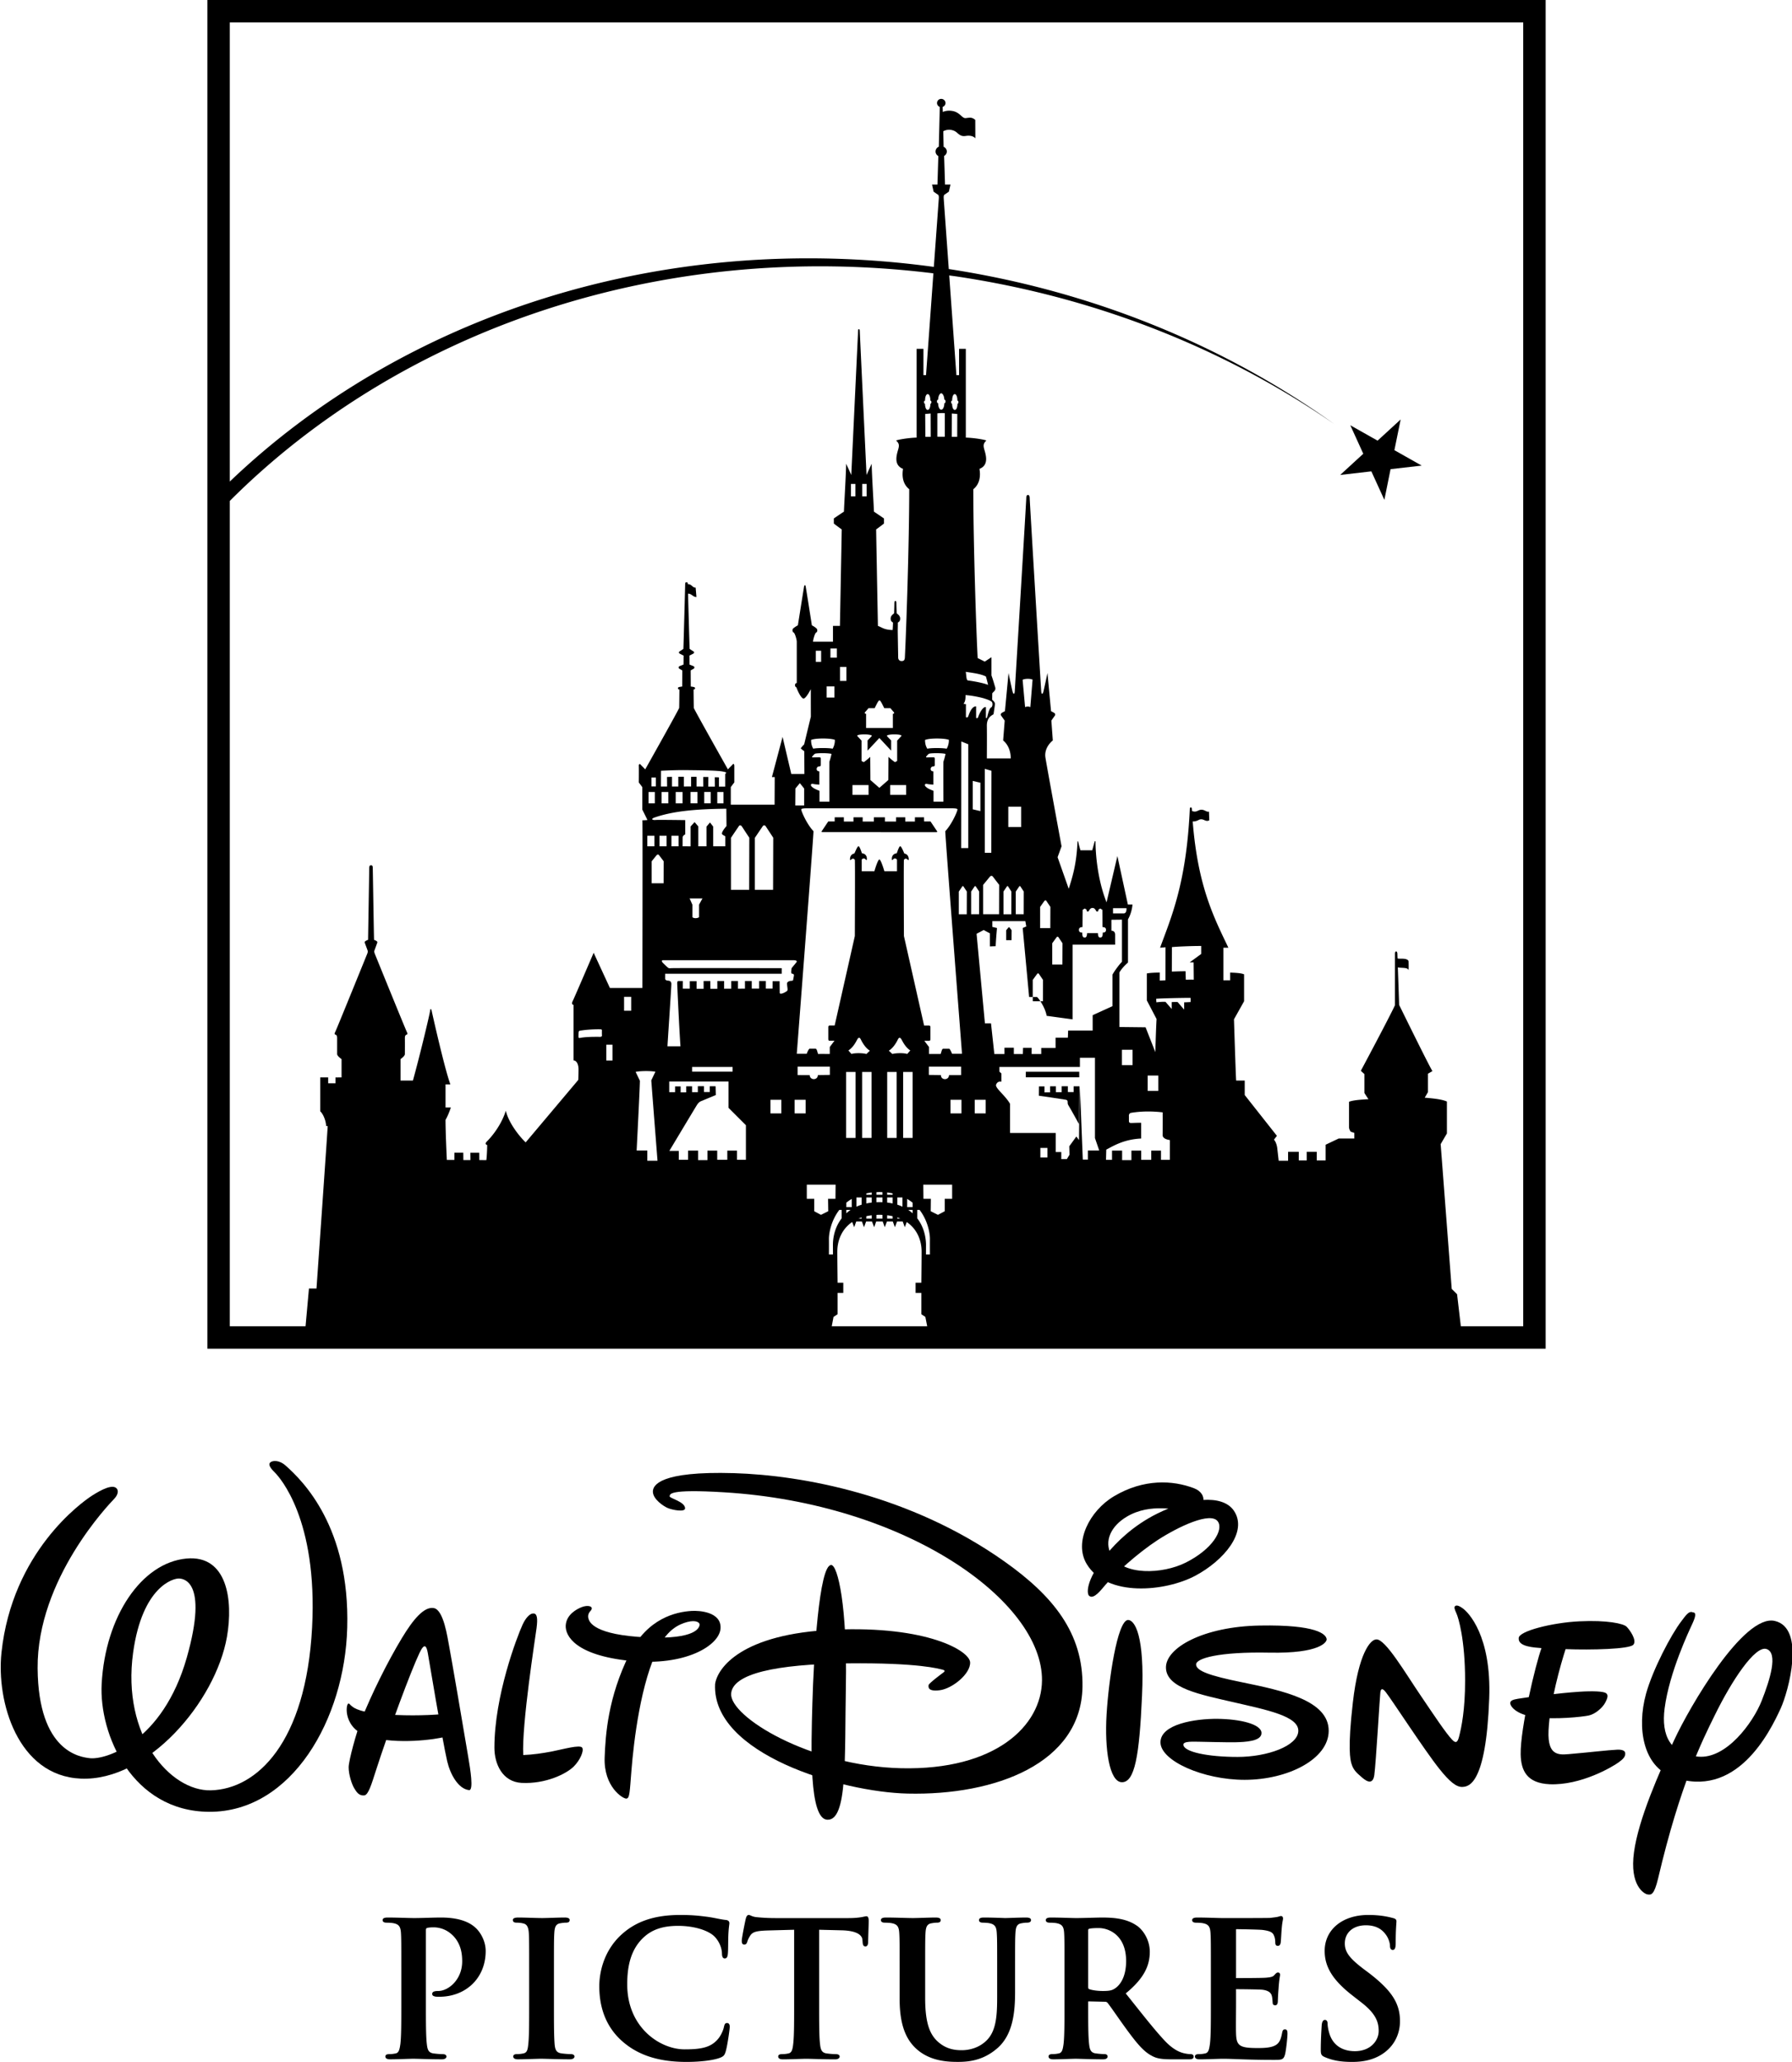
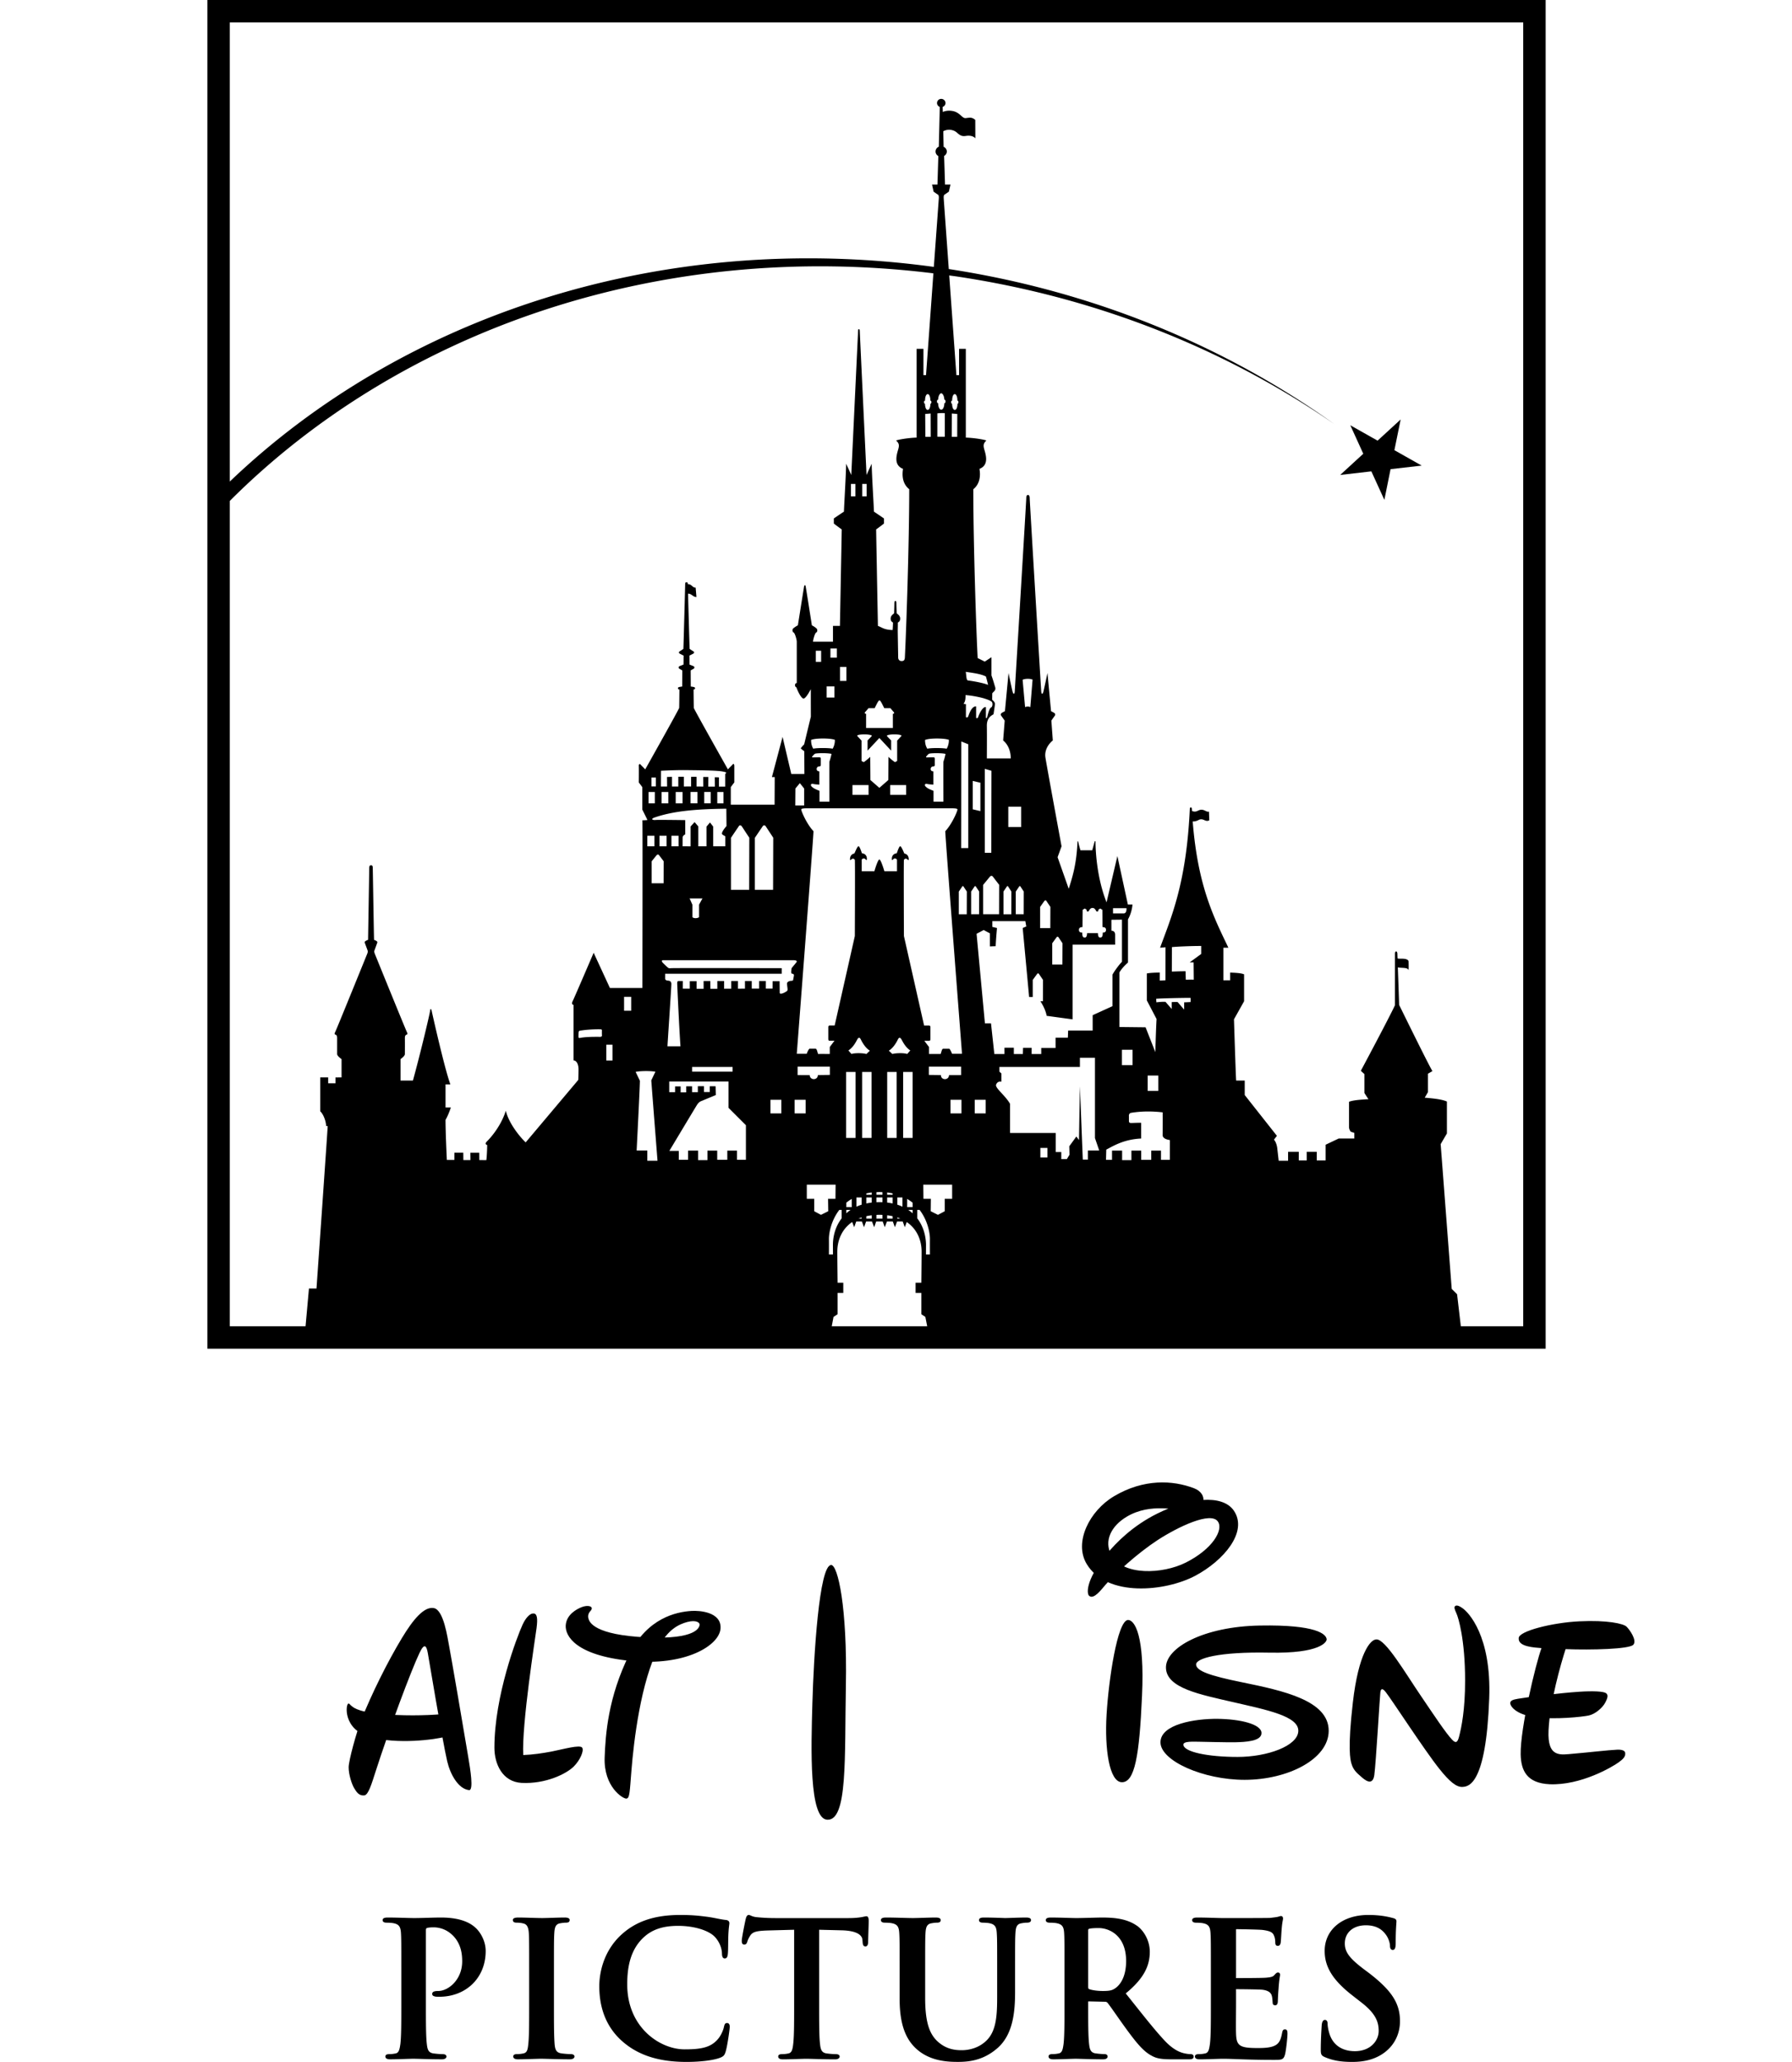
<svg xmlns="http://www.w3.org/2000/svg" xmlns:xlink="http://www.w3.org/1999/xlink" width="2174" height="2500" viewBox="-0.005 0 500.005 575.053">
  <g transform="matrix(7.488 0 0 -7.488 -2894.799 1656.146)">
    <defs>
      <path id="a" d="M170-104.737h500.005v575.046H170z" />
    </defs>
    <clipPath id="b">
      <use xlink:href="#a" overflow="visible" />
    </clipPath>
    <g clip-path="url(#b)">
-       <path d="M390.932 165.737c.064-.061.077-.215-.09-.389-.166-.174-2.879-2.978-2.853-6.312.025-3.135 1.612-3.305 1.938-3.346.591-.075 2.723.596 3.621 3.746.829 2.921-.177 2.938-.288 2.945-.195.014-1.367-.279-1.712-2.758-.43-3.11 1.387-5.168 2.896-5.131 1.712.042 3.547 1.768 3.774 6.068.211 4.032-1.212 5.592-1.387 5.767-.177.174-.251.3-.177.374.077.075.328.108.574-.111.652-.576 2.401-2.298 2.299-6.042-.089-3.396-2.06-6.868-5.143-6.856-2.874.014-4.112 2.884-4.008 4.769.136 2.51 1.485 4.508 3.159 4.664 1.519.142 1.749-1.549 1.51-2.915-.425-2.422-2.96-5.388-5.444-5.282-2.36.101-3.154 2.873-2.959 4.695.399 3.744 2.983 5.593 3.371 5.843.386.249.778.43.919.271" />
-     </g>
+       </g>
  </g>
  <path d="M130.638 490.062c.569 3.362 1.55 9.337.21 9.187-3.01-.344-5.25-4.418-6.095-8.064-1.34-5.728-5.204-29.06-5.406-30.153-.345-1.961-.906-3.01-2.306-.067-2.396 5.01-8.491 21.377-12.25 33.058-1.1 3.391-2.007 6.566-3.152 6.694-1.58.172-2.224-1.041-2.77-1.895-.72-1.123-1.633-3.946-1.61-5.96.007-1.864 2.178-9.764 3.496-13.11 2.89-7.294 7.308-16.204 11.374-22.928 3.115-5.159 6.17-8.835 8.895-8.34 2.748.493 3.796 8.13 4.283 10.654.494 2.53 4.133 23.69 5.331 30.924" />
  <path d="M97.191 475.117c.404 0 .404.344.756.561.367.21 1.146 1.67 8.14 2.321 6.102.562 12.279.48 17.325.068.285 1.894 1.124 6.237 1.124 6.237-3.295.906-13.673 2.239-21.318.142-7.652-2.111-6.798-9.262-6.027-9.33M148.713 449.988c1.19-.09 1.318 1.423.98 4.073-.336 2.524-4.185 27.09-3.713 35.402 2.613-.09 5.241-.465 8.139-1.026 2.89-.562 7.75-1.954 8.319-1.018.546.928-.652 3.534-2.344 5.226-2.051 2.059-7.847 4.934-14.586 4.59-5.323-.292-7.577-5.242-7.577-9.816 0-14.496 6.334-30.984 7.862-34.316.89-1.932 2.036-3.092 2.92-3.115M175.653 461.235c5.04-10.004 12.999-11.681 17.26-11.958 2.245-.15 8.393.284 8.123 4.86-.27 4.716-9.711 10.654-25.24 9.067-15.14-1.55-18.15-6.919-17.963-9.906.202-2.995 2.995-4.5 4.41-5.062 1.408-.554 2.568-.374 2.808.105.172.374-.112.734-.374 1.018-.525.57-.75 1.31-.472 2.157.284.838 1.475 4.485 16.36 5.144 13.747.599 14.563-2.786 14.638-3.55.045-.524-.89-1.407-3.414-.756-2.463.644-5.48 2.15-7.944 6.926-5.092 9.764-7.024 26.357-7.675 34.488-.48 5.968-.472 7.757-1.4 7.847-.936.105-6.387-3.265-6.073-11.493.232-6.178.884-16.728 6.956-28.887" />
-   <path d="M199.509 469.718c.599-4.463 7.285-14.1 33.23-15.215 25.944-1.123 37.797 5.893 37.94 9.113.141 3.242-5.048 7.367-8.492 7.78-3.422.433-3.152-.974-3.085-1.46.075-.495 3.849-3.295 4.14-3.505.285-.217.645-.562-.291-.779-.906-.202-6.432-1.962-26.491-1.752-20.06.217-32.024 2.898-32.466 8.416-.51 6.395 21.923 20.24 47.463 20.83 26.252.6 39.16-11.807 39.28-24.476.21-22.126-37.894-49.41-88.765-52.48-15.582-.952-15.042.546-15.14 1.115-.09.554 4.306 1.497 4.306 3.362 0 1.123-3.557.472-4.875-.105-1.048-.442-4.11-2.418-4.11-4.567 0-1.708 1.789-5.766 22.634-5.144 18.892.569 49.179 5.99 75.55 24.686 13.365 9.48 21.961 19.827 21.699 34.952-.382 21.317-24.327 30.295-48.819 29.726-18.517-.42-54.6-11.037-53.708-30.497" />
  <path d="M231.907 436.466c1.865 0 4.515 11.778 4.104 33.649-.382 20.007.554 37.767-5.227 37.393-5.046-.315-4.492-19.625-4.118-32.519.36-12.908 1.872-38.523 5.241-38.523M303.9 445.061c-.569-.367-1.355-3.953 4.86-11.583 2.673-3.294 7.36-7.99 14.174-11.366 8.626-4.268 18.097-5.556 21.347-.794 4.013 5.9-2.845 13.927-10.76 18.143-8.221 4.387-24.724 6.132-30.34-3.325-3.578-6.02.794-14.758 7.63-18.831 8.327-4.957 16.45-4.493 22.35-2.246 4.142 1.58 3.183 6.26-1.212 6.26-3.377 0-10.85-2.33-17.573 1.684-4.306 2.56-6.455 6.754-4.283 10.685 3.234 5.84 14.3 5.33 20.725 2.126 7.488-3.736 10.67-9.165 8.985-11.5-2.029-2.823-11.081 1.49-16.847 5.233-5.57 3.647-11.815 9.322-14.578 12.527-1.056 1.213-3.182 4.118-4.478 2.987M314.735 451.793c1.88 0 4.687 4.305 3.916 21.137-.741 16.825-2.037 24.118-5.593 24.118s-4.875-9.352-4.298-18.884c.569-9.54 2.987-26.177 5.975-26.371M370.742 482.701c0-8.446-12.639-11.171-24.237-13.537-9.135-1.85-12.7-3.19-12.767-4.927-.067-1.73 6.312-3.609 20.471-3.324 14.174.277 16.039-2.988 15.964-3.752-.142-1.385-2.77-4.088-18.592-3.81-15.828.261-26.476 6.244-26.251 11.86.217 5.623 9.51 7.367 18.816 9.516 9.292 2.15 18.255 3.879 18.12 8.05-.135 4.162-8.678 7.217-16.937 7.217s-15.012-1.377-15.132-3.399c-.068-1.048 2.778-.839 4.305-.839 1.108 0 7.78.203 10.28.143 2.494-.068 7.346-.21 7.204-2.651-.128-2.418-5.96-3.804-12.22-3.879-6.237-.06-16.016 1.46-15.964 6.59.06 5.143 11.95 10.422 23.474 10.422 12.062 0 23.466-5.765 23.466-13.68M384.032 457.221c-1.684 0-4.986 3.991-6.544 17.566-1.505 12.998-.711 16.023-.382 17.117.547 1.864 1.678 2.703 2.629 3.549.928.838 3.257 2.905 3.736-.382.45-3.265 1.572-22.523 1.685-23.084.082-.57.292-1.61 1.497-.09 1.76 2.239 10.842 16.263 14.96 21.407 2.853 3.579 4.762 5.144 6.455 5.054 1.67-.097 6.574-.457 7.472-24.687.652-17.573-5.893-24.027-7.3-25.046-1.4-1.04-1.962-.95-2.254-.658-.262.27-.165.748.39 1.961.568 1.213 2.433 7.376 2.433 18.794 0 8.229-1.033 13.088-1.685 15.612-.344 1.295-.749 2.149-1.954.838-1.79-1.909-4.927-6.641-8.603-12.062-4.403-6.447-10.011-16.083-12.535-15.889M423.769 456.847c0-1.954 9.442-4.32 16.922-4.672 7.847-.382 12.347.651 13.178 1.497.854.831 2.988 3.826 1.88 5.04-1.124 1.22-11.614 1.497-18.9 1.22-1.302 4.02-4.402 14.773-4.754 22.62-.39 7.854 3.452 6.828 6.904 6.544 3.466-.277 10.01-1.041 12.257-1.123.666-.023 2.134-.008 2.231.936.12 1.04-.666 1.752-1.864 2.62-1.632 1.19-10.46 6.455-19.25 6.08-6.365-.3-7.96-3.84-8.057-8.326-.143-7.196 4.208-25.33 5.81-29.636-1.775-.18-6.604-.292-6.357-2.8" />
  <path d="M421.433 474.795c-.247.823 1.31 3.369 6.926 4.11 5.593.749 13.17-.09 14.945-.464 1.79-.367 3.849-2.149 4.59-3.557.741-1.392.928-2.238.187-2.71-.756-.464-3.556-.607-7.293-.367-5.803.367-14.788 1.55-17.206 1.962-1.325.224-2.014.464-2.15 1.026" />
  <g transform="matrix(7.488 0 0 -7.488 -2894.799 1656.146)">
    <defs>
      <path id="c" d="M170-104.737h500.005v575.046H170z" />
    </defs>
    <clipPath id="d">
      <use xlink:href="#c" overflow="visible" />
    </clipPath>
    <g clip-path="url(#d)">
-       <path d="M449.672 161.12c.15 0 .093-.186-.019-.43-.112-.243-.855-1.797-1.031-3.146-.131-1.011.207-1.704 1.255-1.798 1.051-.093 2.043 1.274 2.361 2.078.319.807.617 1.779.186 1.93-.431.15-1.315-1.205-1.927-2.454-.471-.955-1.294-2.584-2.117-6.087-.151-.632-.262-.617-.393-.598-.132.019-.677.337-.506 1.574.167 1.235.936 2.958 1.498 4.176.562 1.217 2.583 4.699 3.746 4.437 1.162-.263.51-2.632.223-3.258-.411-.899-1.666-3.427-4.045-2.546-1.071.395-1.328 1.796-.974 3.089.253.911.938 2.21 1.312 2.697.147.189.281.412.431.336" />
-     </g>
+       </g>
  </g>
  <path d="M122.536 556.88c-.262 0-.876 0-1.138-.06-.36-.096-.823-.201-.823-.718 0-.517.36-.831 1.7-.831 2.792 0 6.663-3.137 6.663-8.259 0-1.647-.15-5.054-2.942-7.532a7.513 7.513 0 0 0-5.01-1.962c-.718 0-1.497.052-1.909.202-.21.06-.262.315-.262.726v20.651c0 4.747 0 8.828.262 11 .157 1.34.36 2.373 1.812 2.583.719.097 1.805.202 2.576.202.779 0 1.086.307 1.086.674 0 .464-.517.77-1.243.77-3.407 0-6.657-.156-7.997-.156-1.19 0-4.448.157-6.514.157-.876 0-1.288-.307-1.288-.771 0-.367.21-.674 1.086-.674.77 0 1.347-.105 1.812-.202.92-.21 1.078-1.243 1.287-2.636.255-2.119.255-6.2.255-10.947v-9.082c0-7.847 0-9.3-.097-10.947-.113-1.602-.472-2.374-2.022-2.688-.412-.098-1.235-.157-1.962-.157-.77 0-1.13-.255-1.13-.72 0-.463.411-.718 1.392-.718 2.733 0 5.99.15 7.436.15 2.118 0 5.114-.15 7.487-.15 6.56 0 8.933 2.224 9.764 2.995 1.183 1.138 2.68 3.512 2.68 6.35 0 7.487-5.473 12.75-12.96 12.75M159.038 574.327c-3.406 0-6.656-.157-8.056-.157-1.183 0-4.44.157-6.507.157-.876 0-1.288-.315-1.288-.779 0-.36.21-.674 1.086-.674.771 0 1.34-.097 1.804-.202.929-.21 1.138-.98 1.288-2.373.262-2.112.262-6.193.262-11.202v-9.09c0-7.847 0-9.292-.097-10.94-.112-1.601-.524-2.425-1.557-2.635-.562-.15-1.183-.21-1.805-.21-.719 0-1.086-.202-1.086-.77 0-.412.465-.667 1.498-.667 1.962 0 5.219.15 6.716.15 1.288 0 4.336-.15 6.297-.15.876 0 1.34.255 1.34.666 0 .57-.359.772-1.085.772-.51 0-.921.06-1.498.157-1.288.202-1.595 1.033-1.7 2.688-.104 1.647-.104 3.092-.104 10.94v9.09c0 5.008 0 9.037.21 11.253.15 1.288.464 2.111 1.856 2.321.727.105 1.812.202 2.584.202.77 0 1.085.315 1.085.674 0 .464-.516.779-1.243.779M202.466 572.163c-.307.98-.516 1.295-1.497 1.707-2.12.824-6.043 1.183-9.397 1.183-7.128 0-13.118-1.542-17.865-5.675-5.167-4.493-6.507-10.386-6.507-15.432 0-3.572 1.086-9.712 6.14-14.361 3.721-3.407 8.678-5.519 16.472-5.519 3.205 0 5.114.202 7.54.517 1.97.262 3.617.719 5.114.876.772.052 1.034.464 1.034.876s-.158 1.033-.262 2.838c-.098 1.707-.045 4.545-.15 5.578-.053.98-.307 1.445-.884 1.445-.509 0-.771-.464-.771-1.393-.052-1.55-.726-3.25-1.962-4.597-1.647-1.76-5.63-3.1-10.273-3.1-4.387 0-7.285 1.086-9.554 3.152-3.721 3.407-4.65 8.207-4.65 13.164 0 12.084 9.195 18.127 16.009 18.127 4.492 0 7.233-.472 9.24-2.793.876-.98 1.497-2.426 1.707-3.302.21-1.033.411-1.243.928-1.243.517 0 .726.464.726 1.04 0 .615-.621 5.16-1.138 6.912M242.225 541.756c-.052.719-.314 1.086-.726 1.086-.51 0-.771-.262-.824-1.288l-.052-.577c-.097-1.235-1.445-2.53-5.833-2.628l-6.244-.157v20.905c0 4.755 0 8.828.254 11 .157 1.34.36 2.373 1.805 2.583.726.104 1.812.202 2.583.202.779 0 1.086.314 1.086.674 0 .464-.517.778-1.236.778-3.407 0-6.664-.157-8.109-.157-1.19 0-4.44.157-6.507.157-.883 0-1.295-.314-1.295-.778 0-.36.21-.674 1.086-.674.778 0 1.347-.098 1.812-.202.928-.21 1.13-1.243 1.288-2.636.262-2.119.262-6.192.262-10.947v-20.905l-7.443.202c-2.838.112-4.08.314-4.792 1.4-.472.719-.726 1.348-.831 1.707-.157.562-.412.824-.831.824-.51 0-.72-.315-.72-1.086 0-.823.982-5.57 1.087-5.982.21-.876.464-1.19.876-1.19.419 0 .928.516 2.216.613 1.452.165 3.467.262 5.166.262h20.449c3.302 0 4.545-.516 4.957-.516.464 0 .674.366.674 1.34 0 1.086-.158 4.65-.158 5.99M286.484 536.223c-.569 0-.883.06-1.445.157-1.295.202-1.61 1.033-1.707 2.688-.105 1.647-.105 3.092-.105 10.94v5.525c0 5.78-.621 11.98-5.001 15.746-3.722 3.198-7.488 3.767-10.902 3.767-2.786 0-7.795-.15-11.621-3.617-2.68-2.418-4.695-6.29-4.695-13.882v-7.54c0-7.847 0-9.292-.105-10.94-.104-1.601-.464-2.373-2.014-2.687-.412-.098-1.235-.157-1.961-.157-.772 0-1.139-.255-1.139-.72 0-.463.412-.718 1.4-.718 2.734 0 5.99.15 7.533.15 1.243 0 4.493-.15 6.357-.15.973 0 1.393.255 1.393.719 0 .516-.36.719-1.086.719-.57 0-.876.06-1.445.157-1.295.202-1.602 1.033-1.707 2.688-.098 1.647-.098 3.092-.098 10.94v7.232c0 7.375 1.446 10.475 3.916 12.49 2.277 1.856 4.605 2.059 6.305 2.059 2.216 0 4.904-.72 6.918-2.726 2.838-2.785 2.95-7.39 2.95-12.601v-6.455c0-7.847 0-9.292-.112-10.94-.097-1.601-.464-2.373-2.006-2.687-.42-.098-1.243-.157-1.812-.157-.772 0-1.139-.255-1.139-.72 0-.463.412-.718 1.348-.718 2.636 0 5.885.15 5.938.15.614 0 3.871-.15 5.885-.15.929 0 1.34.255 1.34.719 0 .464-.359.719-1.183.719M306.566 537.72c-1.235 0-2.164.06-2.688.21-.202.052-.255.21-.255.464v15.694c0 .412.053.569.307.674 1.034.36 2.584.509 3.827.509 1.961 0 2.635-.202 3.511-.824 1.498-1.085 2.943-3.406 2.943-7.532 0-7.12-4.702-9.195-7.645-9.195zm25.256 36.607h-4.905c-2.95 0-4.29-.262-5.63-1.033-2.27-1.191-4.238-3.61-7.181-7.638-2.067-2.845-4.44-6.35-5.114-7.128-.202-.21-.457-.255-.719-.255l-4.492-.104c-.105 0-.158.052-.158.15v.726c0 4.8 0 8.88.255 10.999.165 1.393.367 2.418 1.812 2.628.726.105 1.857.202 2.478.202.622 0 .876.315.876.674 0 .464-.411.779-1.287.779-2.995 0-6.822-.157-7.593-.157-.98 0-4.23.157-6.304.157-.876 0-1.288-.315-1.288-.779 0-.36.21-.674 1.085-.674.78 0 1.348-.097 1.812-.202.929-.21 1.086-1.235 1.288-2.628.255-2.119.255-6.2.255-10.947v-9.082c0-7.855 0-9.3-.097-10.947-.105-1.602-.472-2.374-2.022-2.688-.412-.098-1.236-.157-1.954-.157-.78 0-1.138-.255-1.138-.72 0-.463.411-.718 1.392-.718 2.74 0 5.99.15 7.076.15 1.752 0 5.683-.15 7.278-.15 3.31 0 6.814.3 9.659 2.269 1.497.98 3.609 3.714 3.609 7.278 0 3.818-1.543 7.382-6.709 11.613 4.545 5.683 8.057 10.22 11.052 13.373 2.785 2.89 4.852 3.25 5.63 3.407.562.104.981.15 1.393.15.614 0 .876.314.876.673 0 .577-.412.779-1.235.779M358.567 572.934c-.412 1.498-.876 1.55-3.047 1.55-7.795 0-11.254-.307-14.301-.307-1.191 0-4.44.157-6.507.157-.876 0-1.296-.314-1.296-.778 0-.36.21-.674 1.086-.674.779 0 1.348-.098 1.812-.202.929-.21 1.086-1.243 1.288-2.636.262-2.119.262-6.192.262-10.947v-9.082c0-7.847 0-9.3-.105-10.947-.105-1.602-.471-2.374-2.014-2.68-.412-.106-1.243-.158-1.962-.158-.778 0-1.138-.254-1.138-.719 0-.464.412-.726 1.393-.726 2.74 0 5.99.157 7.443.157 1.647 0 11.867 0 12.856-.052.973-.105 1.804-.21 2.216-.307.255-.053.622-.21.876-.21.412 0 .57.307.57.719 0 .367-.255.988-.413 3.354-.052.57-.157 2.846-.254 3.467-.105.36-.262.771-.779.771s-.719-.307-.719-.98c0-.36-.052-1.191-.314-1.76-.307-.876-.824-1.393-3.257-1.7-.876-.105-6.245-.21-7.278-.21-.098 0-.098.105-.098.263v13.058c0 .157-.06.314.098.314 1.138 0 7.076 0 8.266-.104 1.13-.105 1.857-.21 2.269-.667.464-.524.726-.778 1.033-.778.367 0 .622.15.622.666 0 .314-.255 1.138-.42 3.774a67.223 67.223 0 0 0-.202 3.459c0 .561-.105 1.235-.719 1.235-.576 0-.726-.307-.726-.726-.052-.457-.052-1.13-.21-1.804-.202-.921-.928-1.595-2.68-1.805-.929-.097-6.043-.15-7.278-.15-.112 0-.053.098-.053.255v4.073c0 1.76-.06 6.514 0 8.004.098 3.407.929 4.081 5.93 4.081 1.296 0 3.415 0 4.755-.621 1.296-.562 1.805-1.603 2.172-3.61.15-.778.359-.98.823-.98.57 0 .674.516.674 1.183 0 1.183-.412 4.754-.674 5.78M385.672 572.882c-2.635 1.707-5.57 2.171-8.363 2.171-3.048 0-5.369-.36-7.638-1.34-.936-.412-1.138-.719-1.138-2.014 0-2.838.202-5.938.255-6.762.052-.98.36-1.602.883-1.602.614 0 .772.57.772 1.138 0 .667.202 1.7.464 2.576 1.085 3.661 4.028 5.01 7.128 5.01 4.44 0 6.656-2.996 6.656-5.624 0-2.478-.77-4.86-4.949-8.057l-2.381-1.857c-5.78-4.492-7.742-8.213-7.742-12.444 0-5.833 4.852-10.01 12.182-10.01 3.407 0 5.578.516 6.926.875.614.15.921.412.921.876 0 .667-.21 2.164-.21 6.192 0 1.34-.299 1.812-.823 1.812-.464 0-.771-.359-.771-1.183 0-.471-.262-1.969-1.288-3.257-.727-.936-2.172-2.433-5.429-2.433-3.661 0-5.885 2.119-5.885 5.061 0 2.33 1.19 4.081 5.369 7.226l1.452 1.086c6.297 4.86 8.574 8.416 8.574 13.38 0 3.04-1.199 6.709-4.965 9.18M382.647 131.46l3.632 7.951 1.73-8.566 8.685-.995-7.615-4.298 1.745-8.566-6.44 5.908-7.607-4.29 3.617 7.943-6.44 5.908 8.693-.996" />
  <path d="M425.027 369.894h-17.409l-1.048-8.94-1.497-1.483-3.085-40.38 1.744-2.973v-8.91c-1.325-.57-3.137-.816-6.192-1.071l.906-1.557v-5.13l1.243-.726c-1.003-1.572-9.285-18.457-9.285-18.457s-.21-6.222-.367-10.475c1.064.24 2.89-.067 2.996.839.06-1.026 0-2.479 0-2.479-.06-.539-.787-.778-1.82-.778-.681 0-1.018.007-1.258-.075-.03-.659-.045-1.13-.045-1.31-.045-.891-.674-.847-.674 0v14.36c-1.46 3.205-9.524 18.293-9.524 18.293l.996.906v5.271s.659 1.07 1.138 1.737c-2.486.128-4.522.33-5.436.734v7.016c0 .741.502 1.325.502 1.325l.98.322v1.573h-4.357l-3.647 1.73v4.38h-2.478v-2.404h-2.8v2.403h-2.217v-2.403h-2.98v2.486h-2.628s-.344-3.063-.412-3.64c-.082-.576-.352-1.646-.906-2.23l.824-1.071-8.978-11.374v-4.043h-2.396c-.127-1.812-.606-17.08-.606-17.08l2.823-5.038v-7.503c-.861-.367-2.321-.427-3.886-.494v2.149h-1.895v-9.075h1.4c-3.938-8.259-8.528-16.982-9.958-35.23.412.046 1.003-.052 1.655-.404.689-.374 1.273-.097 1.58.038.479.202.89.344 1.392.045l-.09-2.434c-.366.188-.906-.172-1.325-.344-.599-.232-1.063-.202-1.58.037-.554.24-.936.502-1.834.15-.038-.786-.045-1.003-.345-.988-.172.007-.232.127-.254.33-.959 20.92-5.241 30.384-8.304 38.8l1.52-.135-.022 9.21-1.588.09.015-2.24c-1.078 0-2.815.068-3.624.255v7.503l2.718 5.196c-.172 2.883-.344 9.233-.344 9.233l-2.718-6.919-7.308-.082v-15.215c.786-1.408 2.396-2.77 2.396-2.77v-12.04c1.153-2.03 1.25-4.126 1.25-4.126h-1.28l-2.928-13.53-3.025 12.908c-3.212-8.079-3.084-17.041-3.084-17.041h-.21l-.704 2.523h-3.294s-.547-1.902-.622-2.463l-.187-.015c-.262 5.817-1.153 9.202-2.456 13.215l-3.107-8.805 1.108-3.04s-4.088-22.111-4.5-24.754c-.285-1.79.569-3.542 2.059-4.77l-.405-5.526c.562-.83.81-1.153.981-1.407a.532.532 0 0 0-.172-.741c-.247-.165-.898-.495-.898-.495l-.996-10.64s-.989 4.703-1.153 5.272c-.158.584-.502.83-.584-.083-.075-.906-3.22-53.191-3.22-53.933 0-.748-.247-.906-.48-.906-.261 0-.478.158-.478.906 0 .742-3.153 53.027-3.22 53.933-.082.914-.404.667-.584.083-.172-.57-1.146-5.272-1.146-5.272l-1.003 10.64s-.651.33-.891.495c-.262.164-.344.494-.172.74.172.255.412.577.996 1.408l-.435 5.526c1.505 1.228 2.127 3.197 2.127 5.01l-6.672.007s.045-6.679 0-9.06c-.037-2.396 1.37-2.935 1.857-3.257 0 0 .382-2.396.405-2.853.06-.45-.584-1.07-.78-1.19l.023-1.805s.023-.052.517-.546c.502-.495.374-.989.24-1.37-.128-.368-.367-1.356-.974-3.086v-5.069l-1.864 1.228-1.984-.988c-.375-6.679-1.22-31.792-1.22-47.082 2.215-1.79 1.908-4.515 1.721-5.683 2.846-1.116 1.67-4.208 1.303-5.563-.367-1.363.06-1.737.607-2.359-.854-.307-3.632-.741-5.72-.801V97.294h-1.88v7.337h-.75s-1.04-14.518-1.998-27.808c.719.104 1.445.187 2.171.299 39.527 5.908 75.333 20.486 105.298 41.152C341.945 96.582 305.3 81.24 264.725 75.033c-.74-10.318-1.4-19.438-1.415-19.722-.037-.66.068-.951.247-1.041.15-.082 1.19-.816 1.19-.816l.458-1.984h-1.528s-.21-6.949-.254-7.96c.434-.277.756-.719.756-1.25 0-.584-.367-1.078-.891-1.325l-.097-4.328c1.302-.72 2.905-.45 3.833.404 1.026.958 1.632 1.018 2.456.899 1.16-.18 2.067.022 2.658.658l-.022-5.136c-.966-.771-1.37-.651-2.658-.494-1.011.12-1.58-1.565-3.587-1.962-.891-.18-1.857-.157-2.815.247l-.045-1.4c.457-.165.801-.584.801-1.086 0-.636-.54-1.16-1.198-1.16-.651 0-1.168.524-1.168 1.16 0 .502.33.914.771 1.086l-.27 11.082c-.539.24-.913.756-.913 1.355 0 .546.322 1.01.779 1.273-.038 1.085-.247 7.937-.247 7.937h-1.513l.434 1.984s1.041.734 1.199.816c.172.09.299.382.262 1.04-.023.278-.652 9.053-1.393 19.124-76.254-10.415-148.396 13.897-196.467 59.87V6.26h360.939v363.634zM335.16 266.056l-3.212 2.344h1.1l.045 4.822c-.868-.023-1.497 0-2.23 0l-.068-2.344c-1.61 0-2.763.06-3.826.09l.022-6.829c1.108-.12 4.957-.314 8.17-.314v2.231zm-2.972 13.418c-.502 0-1.176.067-1.783.067v2.037l-1.804-2.104c-.502-.06-1.303 0-1.67 0v1.924l-1.722-1.984c-.809-.068-2 .06-2.546.127l-.067-.988c1.37-.135 7.113-.255 9.592-.255.06.315 0 1.176 0 1.176zm-9 24.769h-2.958v-4.29h2.957v4.29zm-7.174-7.174h-2.965v-4.297h2.965v4.297zm10.408 26.394h-2.478v-2.568h-2.718v2.568h-2.8v-2.568h-2.734v2.658h-2.598v-2.658h-2.815v2.568h-1.677l.075-2.845c1.73-.869 4.71-2.853 9.726-3.092v-4.396c-1.498 0-2.172.06-2.8.06-.607 0-.607-.314-.607-.681v-1.228s-.127-.816.674-.929c.801-.127 4.088-.68 8.73-.127.06 1.483 0 5.863 0 6.372 0 .315.173 1.1 2.037 1.363l-.015 5.503zm-22.882-2.598v2.546l-1.415-.015-.809-20.411-.254 14.975-.734-.996-1.977 2.725.06 2.359-.741 1.228h-1.55v-1.977h-1.558v-5.323h-12.736v-8.117c-1.363-2.396-4.26-4.44-3.893-5.369.374-.935 1.108-.868 1.482-.808v-2.299l-.561-.502v-1.325h22.462v-2.553h4.2v22.395l1.191 3.467h-3.167zm-11.276 1.932h-1.977v-2.643h1.977v2.643zm18.292-68.055v-1.46h3.766c0 .307.038 1.46-.794 1.46h-2.972zm-7.016-.516c.39.015.42-1.004 1.295-1.004.876 0 .891 1.019 1.273 1.004.48-.015.382-.554.382-.554l.524-.293.57.375.037 4.8c.442 0 1.003.12.98.793-.022.652-.471.741-.905.741 0 1.138-.27 1.378-.727 1.393-.382.008-.606-.374-.629-1.235h-3.017c-.023.86-.262 1.243-.652 1.235-.456-.015-.718-.255-.703-1.393-.45 0-.906-.09-.929-.74 0-.675.547-.795 1.004-.795l.037-4.8.569-.374.524.293s-.09.539.367.554zm-9.95 14.773v-5.923s.935-1.303 1.13-1.55c.127-.187.187-.277.367-.277.172 0 .24.142.322.24.172.284.614.913 1.048 1.572l-.023 5.938h-2.845zm-3.37-10.146v-5.923s.928-1.303 1.1-1.55c.158-.18.225-.277.375-.277.18 0 .262.143.33.247.171.277.606.906 1.055 1.573l-.023 5.93h-2.837zm-8.85-11.486c.134.217.523.794.823 1.273l-.015 6.334h-2.194v-6.32l.846-1.257c.105-.165.15-.277.285-.277.127 0 .187.15.254.247zm3.548-16.705h-3.586v-5.683h3.586v5.683zm.412-41.07c.584-.329 2.037-.381 2.778-.052l-.629 7.668c-.412-.195-.92-.21-1.46-.008l-.689-7.607zm.322 59.048l-.015 6.334h-2.216v-6.32l.846-1.257c.112-.165.15-.277.285-.277.127 0 .194.15.254.247.142.217.524.794.846 1.273zm-9.142 36.756h-1.7l-2.328-24.97 1.984-1.049 1.737.929v3.638l1.61-.06c.06-1.73.367-5.069.367-5.069l-1.303-.307v-1.61h9.21l.262 1.483-.996.434 1.797 19.244h1.003v-4.748s.936-1.302 1.13-1.55c.128-.194.195-.284.368-.284.172 0 .24.142.307.255.187.262.614.898 1.063 1.557l-.023 5.945h-.711c.711 1.086 1.498 2.613 1.752 4.073l7.24.989v-20.838h11.868v-2.726c0-.554-.172-1.108-1.04-1.175v-3.033l2.95-.037v11.748c-.547.502-2.06 2.463-2.65 3.594v8.783l-5.527 2.516v4.283h-6.843l-.083 1.984h-3.429v2.882h-3.998v1.678h-2.68v-1.715h-2.39l-.06 1.715h-2.515v-1.752h-2.613v1.752h-2.83l-.93-8.559zm-1.483 25.121h-3.062v-3.796h3.062v3.796zm-4.065-61.862s.696-1.026.846-1.258c.112-.165.157-.277.284-.277.142 0 .195.15.262.247.15.217.54.794.846 1.273l-.022 6.334h-2.216v-6.32zm2.583-30.362v7.922l-2.127-.502v-7.914l2.127.494zm3.586 26.326c.285.374.959 1.243 1.655 2.156l-.03 8.192h-4.447v-8.17s1.475-1.789 1.76-2.14c.216-.255.306-.382.568-.382.262 0 .39.202.494.344zm-.539-6.776h-1.82v-23.421l1.865.539-.045 22.882zm-7.135-50.474c2.463.367 4.26.614 5.63 1.295.24.802.614 2.351.614 2.351-1.108-.494-3.953-1.033-5.63-1.242-.495-.06-.435-1.595-.614-2.404zm.052 12.624v-3.407l.022-.194s-.396-.038-.703-.12c.629-.674.569-1.977.569-2.411 2.021.12 4.612.719 5.413.996.809.262 1.662.576 1.954.928.24.3.24 1.295-.254 1.543-.51.247-.936 2.163-1.056 2.598-.127.434-.187.367-.367.307v-3.025c-.906-.195-1.91 1.969-2.164 2.785-.157.494-.569.24-.569.24v-3.22c-1.243-.12-1.976 2.164-2.156 2.658-.187.502-.434.502-.689.322zm.651 36.524h-1.984l.045-29.725 1.94.771v28.954zm-.419 18.457h-2.216v-6.32l.853-1.257c.105-.165.15-.277.277-.277.135 0 .203.15.263.247.134.217.524.794.846 1.273l-.023 6.334zM267.1 115.451l-.022 6.372h-1.528l.023-6.5 1.527.128zm.037-3.714c.39 0 .375.831.023.869-.023.748-.195 1.67-.734 1.714v.015l-.022-.007a.17.17 0 0 0-.03.007v-.015c-.524-.06-.712-.966-.734-1.714-.344-.038-.367-.869.022-.869 0-1.003.27-1.79.712-1.82v-.007s.022.008.03.008v-.008.008c.449.03.733.816.733 1.82zm-1.497 182.158c-.195-.494-.607-1.408-.809-1.408h-1.654c-.165 0-.27.157-.337.292-.068.135-.315.973-.375 1.168-.539-.015-3.257 0-3.257 0V292l-1.303-1.722h1.348c.195 0 .352-.09.352-.561v-3.287c0-.143-.075-.42-.442-.42h-1.325l-5.63-24.963s-.09-21.033 0-21.22c.134-.3.56-.524.958-.157.456.427.389.022.374-.225-.03-.374-.202-1.213-1.22-1.408-.307-.688-.824-2.014-1.154-2.014-.321 0-.763 1.453-.958 1.947-.861.097-1.34.659-1.363 1.46-.045.756.255.337.405.18.33-.33.83-.195 1.025.157v3.212h-3.519s-.958-3.272-1.392-3.272v-.007c-.457 0-1.4 3.28-1.4 3.28h-3.535v-3.22c.217-.36.697-.48 1.019-.15.157.15.456.569.419-.18-.023-.801-.502-1.363-1.37-1.46-.202-.502-.63-1.947-.959-1.947-.322 0-.83 1.326-1.153 2-1.018.202-1.19 1.048-1.213 1.422-.022.247-.075.644.382.225.404-.367.816-.143.958.15.098.187 0 21.227 0 21.227l-5.63 24.956h-1.325c-.39 0-.45.284-.45.427v3.287c0 .471.157.539.352.539h1.363L231.518 292v1.947s-2.71-.022-3.28 0c-.044-.195-.284-1.033-.366-1.175-.068-.128-.173-.292-.33-.292h-1.647c-.225 0-.637.913-.809 1.415h-2.778s4.665-60.492 4.665-62.087c-1.887-1.947-3.549-5.826-3.407-6.11.15-.277 1.326-.27 1.865-.27h39.842c.56 0 1.736-.007 1.87.27.143.284-1.527 4.17-3.398 6.117 0 1.603 4.672 62.08 4.672 62.08h-2.778zm2.628 16.622h-3.062v-3.796h3.062v3.796zm-9.105-10.73v-2.306h9v2.351l-3.37.008c-.022 1.497-2.268 1.497-2.268-.008l-3.362-.045zm6.5 34.556h-2.067v3.466l-1.895 1.004-2.014-1.011.038-3.46h-2.067l-.045-3.945h8.05v3.946zm-6.193 15.394v.12h-1.108l.015-2.756c-.06-2.703-.869-5.263-2.448-7.315v-2.358h.651c2.261 2.95 2.89 6.431 2.89 8.101-.022 1.572 0 4.208 0 4.208zm-14.106-9.861h-.832v-1.048c.285-.008.547-.03.854-.03.285 0 .562.022.839.03v1.048h-.816m0 .786h.868l.584 1.588.607-1.588h1.632l.591 1.588.607-1.588h1.565l.591 1.588.54-1.43c2.89 1.961 4.103 5.076 4.148 8.071.015 1.108-.068 8.85-.068 8.85h-1.61v2.846h1.61v5.937l1.116.749.516 2.62h-26.64l.501-2.62 1.131-.749v-5.937h1.595v-2.846h-1.595s-.09-7.742-.075-8.85c.045-2.995 1.258-6.11 4.148-8.08l.554 1.439.584-1.588h1.565l.592 1.588.599-1.588h1.625l.614 1.588.569-1.588h.89m-9.284-41.698h2.636v18.397h-2.636v-18.397zm5.653-5.01c-1.07-.314-3.407-.306-4.148 0l-.869-.988c1.34-.868 2.09-2.35 2.449-3.032.374-.682.726-.682 1.07.06.39.808 1.288 2.328 2.479 3.032l-.98.929zm1.438 23.407h-2.628v-18.397h2.628v18.397zm.06 15.829h-1.513v-.36c.48-.105.974-.202 1.513-.254v.614zm-1.513 2.448v-1.677h1.513v1.422c-.517.068-1.034.15-1.513.255zm0 3.55c.48-.113.989-.196 1.513-.255v.943h-1.513v-.689zm-1.31.351v.337h-.891c.284-.12.591-.24.89-.337zm-1.453-5.578h1.453v2.014c-.502.157-.996.352-1.453.561v-2.575zm-2.823 3.467h1.213a9.624 9.624 0 0 0-1.213.958v-.958zm1.52-3.063v2.299h-1.52v-1.236c.465-.382.974-.733 1.52-1.063zm7.758-.404h.816v1.34c-.27-.007-.54-.022-.816-.015h-.045c-.285-.007-.562.008-.832.015v-1.34h.832m0-.771h-.832v-.682c.27-.015.54-.045.832-.045h.045c.277 0 .546.03.816.045v.682h-.816m3.653-.36v.36h-1.534v-.614c.531.052 1.033.15 1.534.254zm-1.52-33.866h2.629v18.397h-2.629v-18.397zm5.579-5.01c-.734-.306-3.063-.314-4.133 0l-.996-.928c1.198-.704 2.089-2.224 2.486-3.032.344-.742.688-.742 1.078-.06.367.681 1.108 2.164 2.433 3.032l-.868.989zm1.52 23.407h-2.65v-18.397h2.65v18.397zm1.288 19.28c.015.008.015.008.015.023h-.015v-.023zm-1.288.787v.958c-.39-.345-.786-.666-1.236-.958h1.236zm-1.528-3.063c.554.33 1.048.689 1.528 1.063v1.236h-1.528v-2.299zm-2.748 1.61v-2.014h1.438v2.575a11.918 11.918 0 0 0-1.438-.561zm0 3.571c.3.098.584.21.861.33h-.86v-.33zm-1.303-3.908a19.295 19.295 0 0 0-1.534-.255v-1.422h1.534v1.677zm-1.534 3.295c.531.06 1.048.15 1.534.254v.689h-1.534v-.943zm-16.249 10.804s.023-2.636 0-4.208c0-1.67.637-5.151 2.906-8.101h.651v2.358c-1.58 2.052-2.403 4.612-2.44 7.315l.014 2.756h-1.13v-.12zm-2.216-10.924l-1.887-1.004v-3.466h-2.066v-3.946h8.034l-.038 3.946h-2.066l.052 3.459-2.029 1.01zm-6.522-38.98v-2.352h9v2.306l-3.346.045c0 1.498-2.24 1.498-2.284.008l-3.37-.008zm2.24 10.684h-3.07v-3.796h3.07v3.796zm-3.28-38.336c-.03.18-.038.262-.113.599-.127.651-.015.726-.629.764-.756.037-1.168.419-1.168.733 0 .801.3 1.805.045 2.044-.374.382-2.096 1.273-2.089.532v.03l-.03-3.235h-1.954l-.015 2.067h-1.872v-2.112h-1.872v2.12h-2.059l-.007-2.12h-1.887v2.127l-1.954.015v-2.142h-1.872v2.142l-1.992.007v-2.149h-1.894v2.164h-1.932l-.023-2.164h-1.871v2.172h-1.962v-2.12h-1.895v2.075h-1.954v-2.134h-1.1c-.457 0-.457.322-.457.711 0 .39.591 13.2.913 17.491h-3.631c.052-1.235 1.085-16.39 1.085-17.356 0-.98-.763-.92-1.168-.98-.381-.068-.569-.323-.569-.517v-1.378h32.534v-1.55s-30.272-.075-30.849 0c-.599.067-.711 0-1.033-.262-.33-.27-.981-.921-1.303-1.25-.33-.323-.33-.704 0-.704h36.404c.824-.03 1.146.254.914.531-.33.434-.914 1.116-1.37 1.677-.09.682-.262 1.505.135 1.55.494.053.554.255.494.622zm-3.497 38.336h-3.04v-3.796h3.04v3.796zm-13.605-11.636H193.1v-1.325h11.3v1.325zm3.721 24.582h-2.485v-2.568h-2.711v2.568h-2.815v-2.568h-2.726v2.658h-2.613v-2.658h-2.8v2.568h-2.584v-2.486h-2.635s7.083-11.815 7.697-12.796c.63-.988 1.13-1.048 1.558-1.235.434-.188 3.713-1.543 3.713-1.543l-.06-2.448h-1.624v1.61l-1.61-.008v-1.617h-1.722v1.655h-1.61v-1.64h-1.632v1.692l-1.558.015v-1.677h-1.55v1.61h-1.632v-2.973h16.547v7.345l4.852 4.845v9.651zm-27.516.255v-2.853h-2.98c.299-5.855.906-17.843.906-19.46l-1.191-2.464c1.483-.314 4.395-.284 5.526-.037-.375.741-1.153 2.41-1.153 2.41.501 6.687 1.737 22.404 1.737 22.404h-2.845zm-4.5-41.826h-1.985v-3.878h1.985v3.878zm-5.22 13.882h-1.729v-4.418h1.73v4.418zm-3.518-6.604c-1.872-.022-4.044 0-5.631.315-.367.03-.345-.075-.33-1.079.03-.651.045-.846.292-.928 1.902-.337 4.253-.45 5.826-.412.516.015.404.27.404.584 0 .345 0 .869.023 1.1.007.24-.083.42-.584.42zm17.228-68.287h1.872v3.16h-1.872v-3.16zm3.931 0h1.917v3.16h-1.917v-3.16zm4.141-.015h1.917v3.16h-1.917v-3.16zm3.819 0h1.804v3.16h-1.804v-3.16zm3.639.015h1.737v3.16h-1.737v-3.16zm1.475-5.72c1.73.33.734.404.734.824v3.384h-1.745v-2.56c-.292-.038-.801-.038-1.153-.046l.022 2.606c-.793 0-1.557.007-1.842 0l.023-2.673c-.434 0-1.266-.008-1.43-.008l.022 2.68a95.14 95.14 0 0 0-1.894-.022v-2.695c-.54-.015-1.19 0-1.52 0v2.695c-.57-.022-1.475 0-2.007 0v-2.718h-1.557v2.718c-.652.008-1.19.008-1.767.008v-2.703c-.652.007-1.019.037-1.386.037l.023 2.658c-.629.008-1.243.008-1.722.008l.03-4.395c1.647-.098 4.86-.217 7.06-.187 2.906.044 8.364.052 10.109.389zM185.97 236.03h-1.977v-2.95h1.977v2.95zm-3.392 0h-1.976v-2.95h1.976v2.95zm-.763 4.185s1.085-1.355 1.302-1.61c.173-.18.24-.284.435-.284.194 0 .284.142.374.255.217.284.719.928 1.236 1.624l-.015 6.14h-3.332v-6.125zm1.175-20.89h-1.243v-2.47h1.243v2.47zm-2.044 1.557h1.752v3.16h-1.752v-3.16zm6.387 12.198h1.984v2.957h-1.984v-2.957zm5.069 17.483h3.587l-.944 1.73v3.496c-.427.36-1.497.397-1.864 0v-3.474l-.779-1.752zm9.951-17.334v2.8h-3.377v-5.51l-.883-1.13-.981 1.152v5.489h-2.284v-5.541l-1.033-1.213-1.116 1.228v5.54l-2.231-.014s0-2.007.015-2.479c0-.419.367-.629.719-.868v-3.961s-7.645-.112-8.32-.038c-.65.083-1.594-.232-.074-.74 4.852-1.656 10.97-2.314 19.864-2.397l.045 4.83c-1.018 1.19-1.235 1.73-1.272 2.059-.03.337.449.501.928.793zm6.709.405l-.038 14.54h-5.084v-14.503s1.58-2.358 1.955-2.883c.254-.366.322-.613.629-.613s.441.306.606.524c.322.501 1.198 1.842 1.932 2.935zm6.679 0l-.045 14.54h-5.084v-14.503s1.587-2.358 1.954-2.883c.262-.366.344-.613.651-.613.307 0 .442.306.592.524l1.932 2.935zm8.625-13.725v4.732h-2.478l.037-4.732 1.243-1.49 1.198 1.49zm9.128-36.502h-1.79v-2.538h1.79v2.538zm-.674 11.134h-2.171v-3.1h2.17v3.1zm-3.714-9.958h-1.482v-3.085h1.482v3.085zm-2.194 24.222c-.33-.54-.606-1.273-.606-2.433 1.198-.555 5.406-.525 6.626-.038.06 1.033-.33 2.022-.614 2.471-1.108-.24-4.41-.24-5.406 0zm4.5 14.773h-2.763v-3.018c-1.243-.486-1.64-.696-2.134-1.153-.501-.456-.21-.906.285-.786.494.127 1.19.165 1.804.21v-3.707c-1.1 0-.868-1.37-.082-1.37.54 0 .494-.367.494-.569v-1.407c0-.57-.112-.57-.666-.57-.367 0-.876.023-1.325.03-.674.023-.465-.18-.225-.449.157-.202.494-.576.741-.621 1.018-.173 3.497-.158 4.455.082-.127.831-.584 2.186-.584 2.186-.045 1.73 0 11.142 0 11.142zm2.958-37.573h1.782v3.901h-1.782v-3.9zm13.994 32.946h4.47v2.733h-4.47v-2.733zM241.8 138.43h-1.236v-3.459h1.236v3.46zm3.609 56.89c-.008 0-.023-.007-.023-.007-.022 0-.022.008-.022.008m0 7.712h-3.714v-3.953c-.33 0-.502-.247-.262-.495.262-.247.928-1.078.928-1.078h1.722c.63-1.243 1.026-2.119 1.326-2.186v-.008c0-.007 0 0 .022 0 0 0 .015-.007.023 0v.008c.277.067.688.943 1.317 2.186h1.722s.674.831.914 1.078c.24.248.082.495-.24.495v3.953h-3.713m-6.74-64.603h-1.242v-3.459h1.243v3.46zm-.823 80.522h4.493v2.733h-4.493v-2.733zm5.002-1.408l-.045-6.462s-.989.944-1.812 1.483l-.614-.337v-5.676s-.771-.853-1.056-1.145c-.284-.285-.06-.36.172-.427.307-.09.959-.172 1.7-.172.779 0 1.325.097 1.655.172.412.082.464.217.254.45-.367.373-.786.823-1.04 1.077v2.838l3.28-3.512v-.007.007l.022-.007v.007l3.28 3.512v-2.838a40.122 40.122 0 0 1-1.042-1.078c-.217-.232-.15-.367.255-.45a7.386 7.386 0 0 1 1.647-.171c.749 0 1.378.082 1.685.172.255.067.48.142.195.427-.285.292-1.064 1.145-1.064 1.145v5.676l-.606.337c-.831-.54-1.82-1.483-1.82-1.483l-.037 6.462-2.493 2.171v.008h-.023v-.008l-2.493-2.171zm16.84-95.721h-1.498l-.045-6.372 1.52-.127.022 6.499zm-.098-10.086c.397 0 .36.831.022.869-.022.748-.21 1.662-.756 1.714v.015s0-.007-.015-.007c-.007 0-.022.007-.022.007v-.015c-.532-.045-.719-.966-.742-1.714-.351-.038-.366-.869.023-.869 0-1.018.277-1.804.741-1.82v-.007.008c.472.015.749.8.749 1.82zm3.639 111.842h-2.763v-3.018c-1.243-.486-1.67-.696-2.149-1.153-.494-.456-.217-.906.285-.786.494.127 1.198.165 1.827.21v-3.707c-1.131 0-.876-1.37-.09-1.37.539 0 .494-.367.494-.569-.015-.486 0-1.115 0-1.407 0-.57-.127-.57-.666-.57-.39 0-.877.023-1.348.03-.674.023-.442-.18-.217-.449.164-.202.494-.576.733-.621 1.041-.173 3.52-.158 4.478.082-.135.831-.584 2.186-.584 2.186-.037 1.73 0 11.142 0 11.142zm1.52-17.244c.045 1.033-.33 2.022-.614 2.471-1.123-.24-4.41-.24-5.406 0-.33-.54-.629-1.273-.629-2.433 1.22-.555 5.413-.525 6.649-.038zm-1.13-91.101v6.559c-.413.022-1.633 0-2.09 0v-6.507c.614-.082 1.55-.112 2.09-.052zm-.128-3.774c.45.015.434.988 0 1.003-.03 1.116-.42 1.782-.854 1.797v.015c-.022 0-.022-.007-.022-.007v.007l-.015-.015c-.434-.015-.824-.681-.846-1.797-.442-.015-.457-.988 0-1.003.052-1.198.539-1.752.846-1.775v-.007h.037v.007c.3.023.787.577.854 1.775zM161.33 301.188l-14.676 17.416c-1.572-1.49-4.717-5.294-5.54-8.836-1.072 3.467-3.37 6.672-5.287 8.581-.652.652-.232.906.09.981-.015 1.76-.172 3.953-.24 4.223l-1.962-.022-.015-2.037h-2.478l.022 2.037h-1.976l-.023-2.045h-2.478l-.008 2.007h-2.104c-.037-.89-.366-7.577-.366-11.164.868-1.49 1.482-3.467 1.482-3.467h-1.482v-6.431h1.355c-1.61-4.328-5.07-19.805-5.197-20.412-.12-.621-.366-1.003-.486 0-.128.981-2.606 11.494-4.77 19.34h-3.46v-5.982c.607-.434 1.236-.996 1.214-1.422 0-.442.022-2.793 0-4.463 0-.876.412-.906.539-.958.24-.113.225-.27 0-.75-.517-1.085-8.88-21.646-8.97-21.885-.083-.247-.157-.554-.083-.749.06-.18.734-2.007.824-2.284.105-.284-.374-.554-.913-.749-.045-1.108-.315-17.842-.352-19.64 0-.673.022-1.16-.494-1.16-.525 0-.487.487-.502 1.16-.023 1.798-.307 18.532-.322 19.64-.57.195-1.026.465-.944.75.098.276.787 2.103.832 2.283.074.195 0 .502-.083.749-.097.24-8.438 20.8-8.962 21.886-.24.48-.24.636 0 .749.127.052.524.082.524.958v4.463c0 .426.614.988 1.235 1.422v5.1l-1.7.014v1.625h-2.036v-1.64h-2.216v9.472c.569.427 1.557 2.194 1.654 4.11h.427c0 .742-3.122 45.293-3.122 45.293h-2.104l-.951 10.543H64.088v-230.19c47.337-47.322 119.6-72.96 196.34-63.473-.959 13.448-2.052 28.4-2.052 28.4h-.719v-7.337h-1.91v24.746c-2.058.06-4.844.494-5.712.801.561.622 1.003.996.614 2.359-.36 1.355-1.528 4.447 1.303 5.563-.173 1.168-.487 3.894 1.737 5.683 0 15.29-.869 40.403-1.228 47.082-.105.741-.427.831-.951.831-.54 0-.906-.42-.906-.988 0-.584-.12-6.522-.12-7.66 0 0 .03-1.258.03-2.097.307-.164.644-.411.644-1.085 0-.831-.644-1.176-.966-1.483 0 0-.09-2.007-.09-2.658 0-.651-.09-.779-.27-.779-.187 0-.291.128-.291.779s-.075 2.658-.075 2.658c-.33.307-.959.652-.959 1.483 0 .674.345.92.652 1.085 0 .839-.098 2.097-.098 2.097-2.44-.075-2.92-.719-4.11-1.153 0 0-.494-26.087-.494-26.91 0 0 1.445-1.026 2.186-1.648v-1.407s-2.149-1.476-2.8-1.895c0-.86-.63-11.007-.63-13.365 0 0-.868 1.857-1.437 3.137 0 0-1.887-39.781-1.887-40.186-.022-.382-.097-.464-.247-.479-.15.015-.21.097-.225.48-.015.404-1.901 40.185-1.901 40.185-.562-1.28-1.438-3.137-1.438-3.137 0 2.358-.606 12.504-.606 13.365-.674.42-2.823 1.895-2.823 1.895V146c.741.622 2.201 1.647 2.201 1.647 0 .824-.502 26.91-.502 26.91h-1.939v4.396h-5.57c.014-.464.464-2.299.898-2.568.247 0 .48-.749.09-1.1-.24-.248-.914-.705-1.303-.877-.247-1.595-1.677-10.617-1.722-10.797-.038-.165-.023-.382-.232-.382-.165 0-.188.217-.225.382-.045.18-1.475 9.202-1.73 10.797-.382.172-1.055.629-1.31.876-.374.352-.127 1.1.112 1.1.435.27.891 2.105.891 2.569v11.553c-.636-.03-.636 1.064-.112 1.176.494 1.37 1.415 3.137 2 3.137.606 0 1.587-1.804 2.043-2.613-.022 1.834 0 7 0 7.66-.554 2.261-1.872 7.75-1.872 7.75-.411.366-.95 1.07-.95 1.07.456.502.778.66.988.824 0 .659.03 6.357.03 6.357h-3.654l-2.434-10.356a5995.42 5995.42 0 0 1-2.98 11.217h.787l-.038 7.682h-12.22v-4.89s.674-.928.981-1.302v-4.575c0-.681-.307-.681-.479-.427-.187.247-.696.674-1.303 1.363 0 0-9.224-16.338-9.524-17.147a565.39 565.39 0 0 1-.067-5.121c.389-.083.419-.217.419-.375 0-.157-.165-.307-.352-.329-.172-.022-.39-.09-.846-.135 0-.172-.023-3.96-.023-4.5 0 0 .263-.157.764-.427.48-.277.217-.688.023-.763-.195-.068-.435-.165-1.116-.435 0-.142-.015-2.336-.015-2.508 0 0 .562-.277 1.026-.524.472-.247.232-.547.082-.651-.15-.09-.591-.367-1.048-.69-.045-.441-.322-10.437-.45-15.401.982-.045 1.386.966 2.344.936l-.224-2.628c-.884.09-1.108-1.049-2.187-.951v-.083c0-.352-.127-.456-.367-.456-.224 0-.366.104-.366.456 0 .352-.465 17.544-.502 18.128-.48.322-.899.599-1.048.689-.158.104-.39.404.067.65.472.248 1.04.525 1.04.525 0 .172-.022 2.366-.022 2.508-.689.27-.913.367-1.108.435-.195.075-.48.486.023.763.479.27.74.427.74.427 0 .54-.022 4.328-.022 4.5-.456.045-.658.113-.846.135-.172.022-.344.172-.344.33 0 .157.045.291.412.374 0 .404-.045 4.754-.068 5.121-.284.809-9.479 17.147-9.479 17.147-.614-.681-1.108-1.108-1.288-1.348-.194-.254-.539-.195-.494.427.037.674 0 4.582 0 4.582.3.367.98 1.296.98 1.296v6.26l1.431 2.89c-.502.082-1.408.082-1.408.082.083.749 0 46.61 0 46.61v.165h-9.067l-4.538-9.824s-5.525 12.871-5.87 13.523c-.33.666-.075.995.262.995v15.507c.734 0 1.385.906 1.385 2.479 0 1.564-.074 2.965-.074 2.965zM431.287 0H57.837v376.146h373.45V0z" />
-   <path d="M239.627 91.798s.015.007.023.007c0 0 .015-.007.022-.007h-.045M286.224 300.449h14.909v-1.546h-14.91v1.546zM290.288 279.242c-.33-.517-.659-.944-.913-1.183h-1.213v1.183h2.126M197.637 216.705v-.06M259.626 229.097h-1.782l-.022-1.153h-2.546v1.176h-2.695v-1.176h-2.561v1.176h-3.115v-1.176h-3.077v1.176h-3.13v-1.176h-2.568v1.176h-2.68v-1.176h-2.562v1.153h-1.797l-1.857 2.778s-.097.195.203.195l31.837.015c.322 0 .217-.21.217-.21l-1.865-2.778M299.565 302.962v1.61l-1.61-.007v-1.625h-1.722v1.662h-1.61v-1.64H293v1.692l-1.565.008v-1.67h-1.543l-.022 2.598s6.559.929 7.472 1.109c.944.194.27.808.757 1.55.486.74 2.965 5.256 2.965 5.256v4.462l.134-15.005h-1.632M282.261 259.43c-.24-.308-.456-.6-.569-.734-.022-.038-.075-.113-.172-.113-.082 0-.105.045-.172.128-.105.12-.607.726-.607.726v2.77h1.498l.022-2.778" />
</svg>